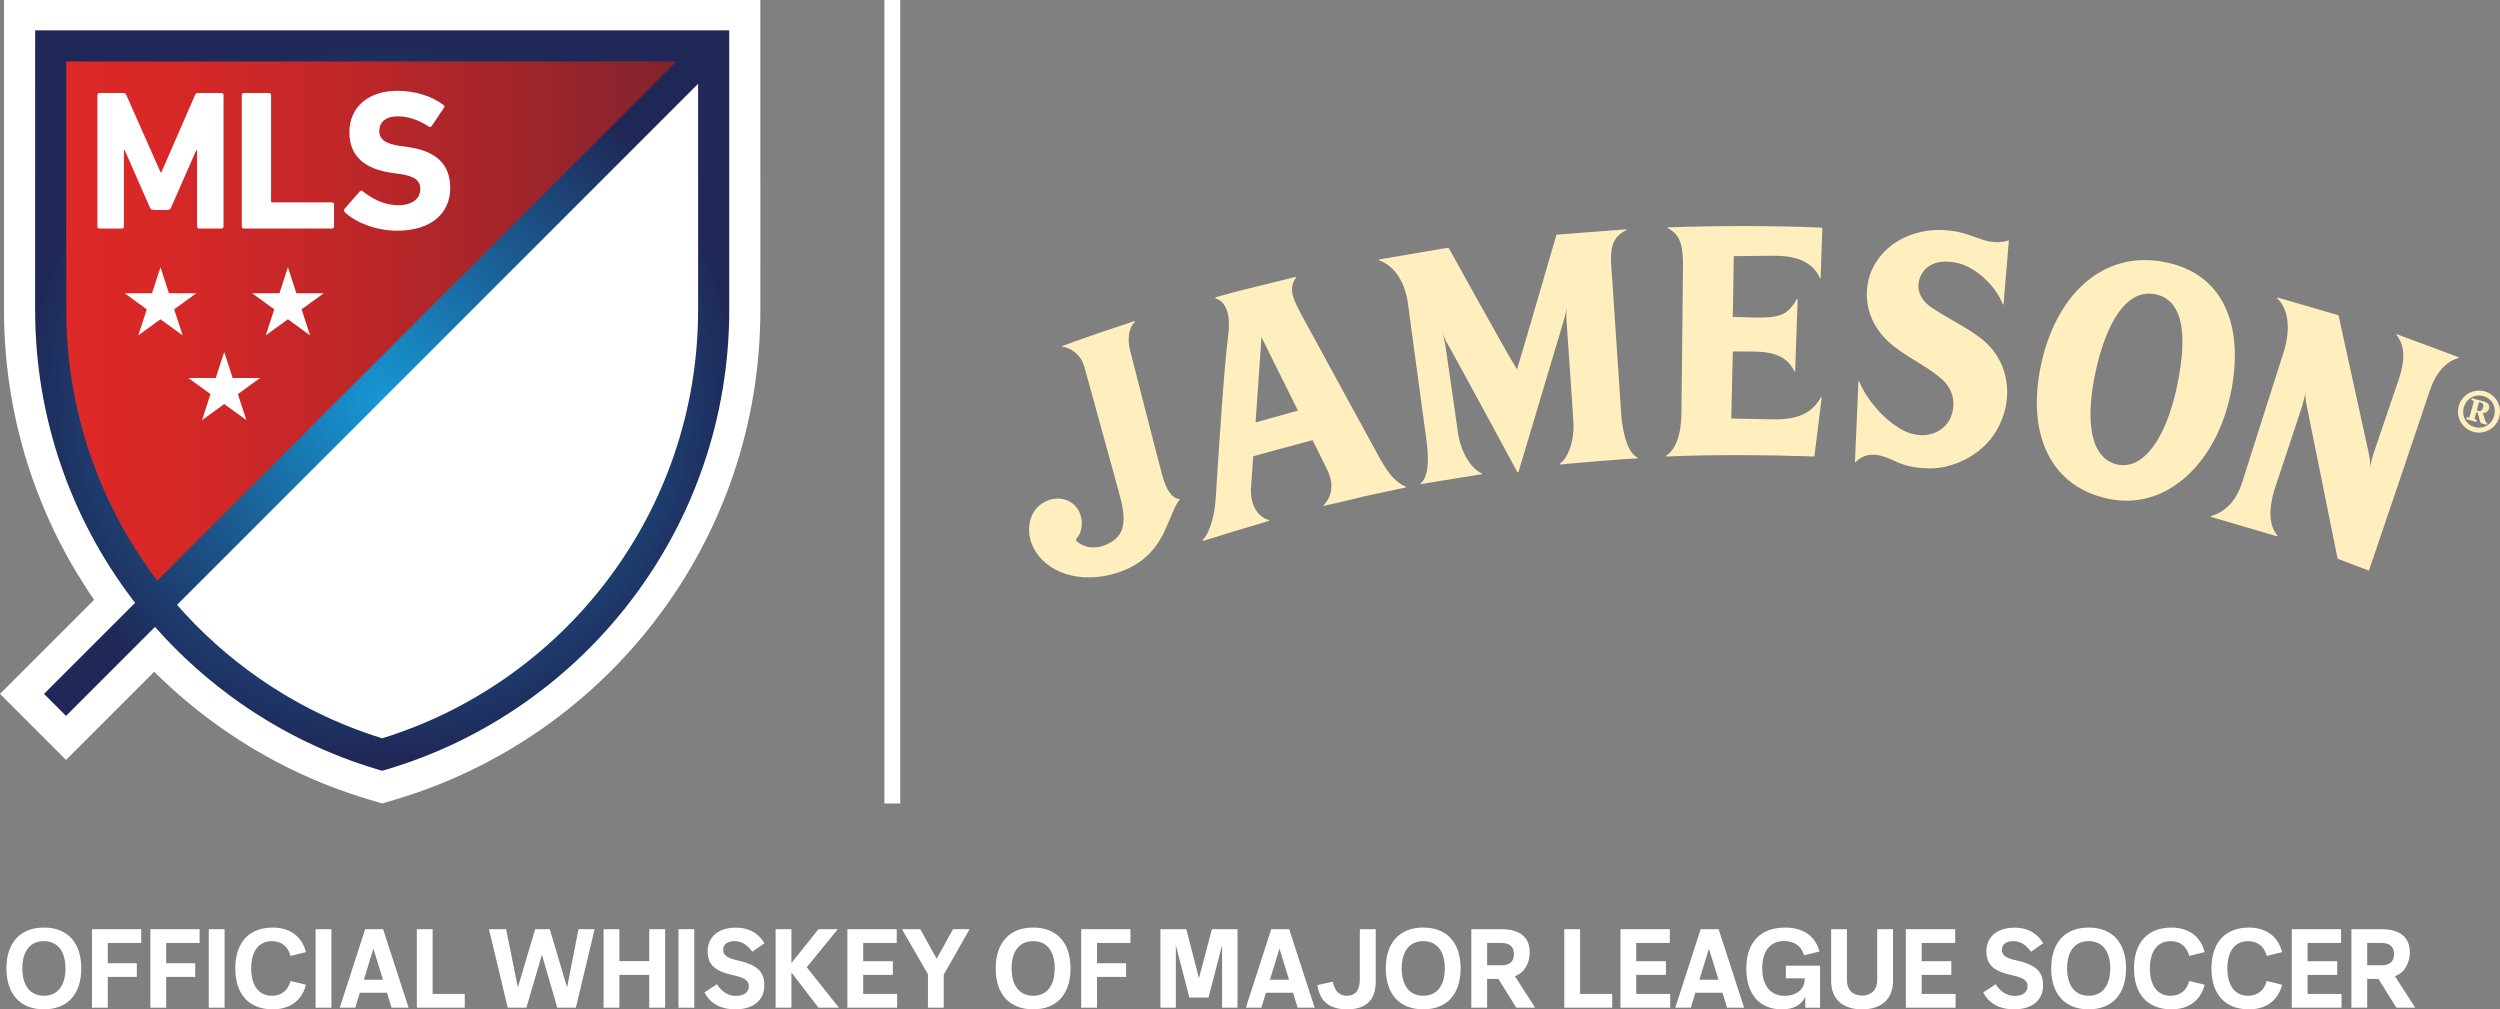
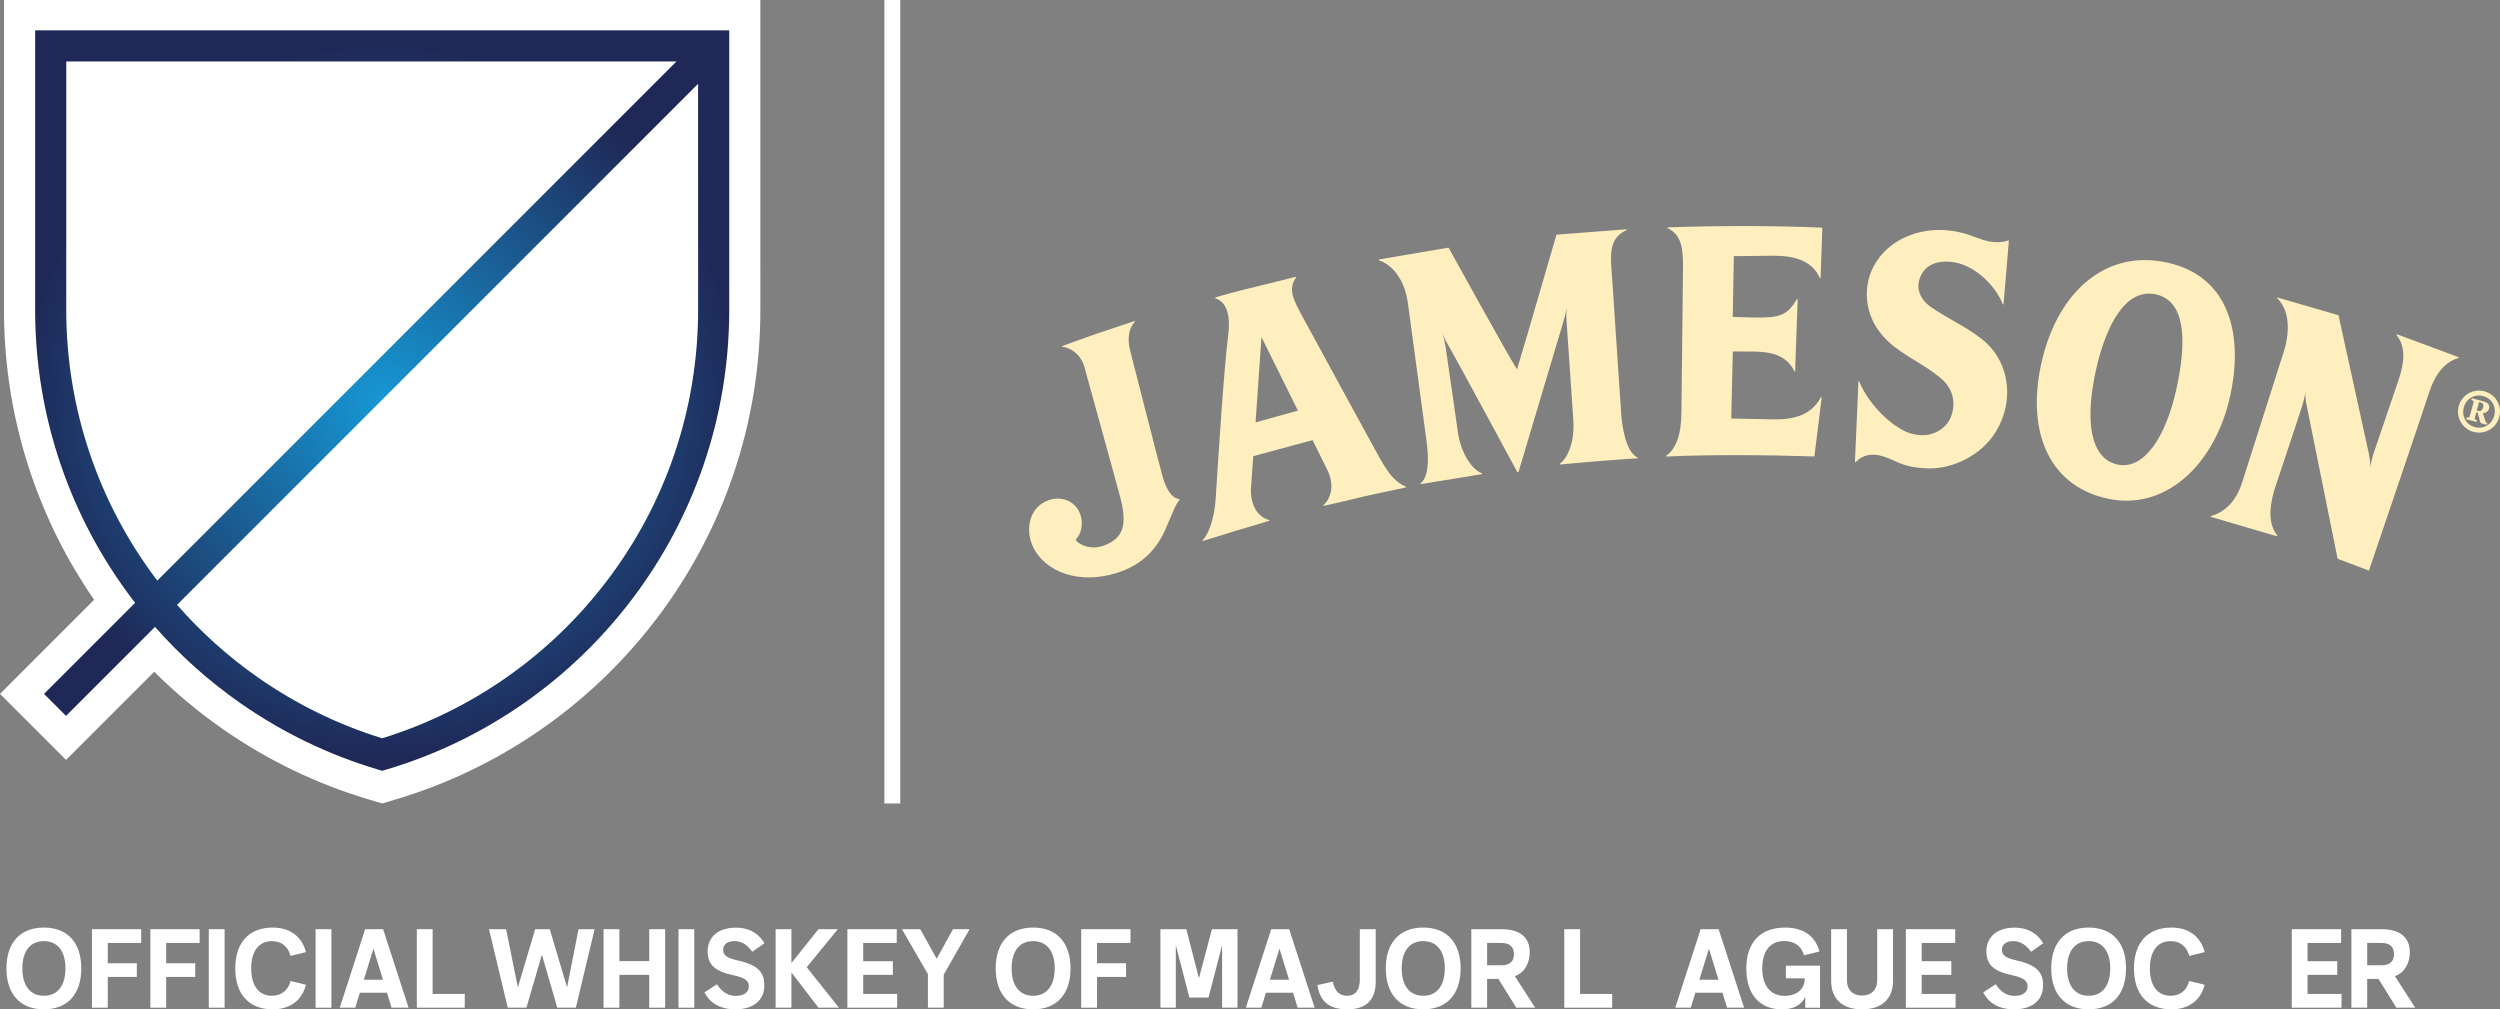
<svg xmlns="http://www.w3.org/2000/svg" id="Layer_1" version="1.1" viewBox="0 0 920.457 371.619">
  <rect x="0" y="0" width="920.457" height="371.619" fill="#808080" stroke="none" />
  <defs>
    <style>
      .st0 {
        fill: url(#radial-gradient);
      }

      .st1 {
        fill: url(#linear-gradient);
      }

      .st2 {
        fill: #fff;
      }

      .st3 {
        fill: #ffefbe;
      }
    </style>
    <linearGradient id="linear-gradient" x1="18.663" y1="119.656" x2="262.754" y2="119.656" gradientUnits="userSpaceOnUse">
      <stop offset="0" stop-color="#df2927" />
      <stop offset=".163" stop-color="#d72827" />
      <stop offset=".402" stop-color="#c42728" />
      <stop offset=".687" stop-color="#a4252b" />
      <stop offset="1" stop-color="#79232e" />
    </linearGradient>
    <radialGradient id="radial-gradient" cx="140.713" cy="147.482" fx="140.713" fy="147.482" r="132.113" gradientUnits="userSpaceOnUse">
      <stop offset="0" stop-color="#1697d4" />
      <stop offset="1" stop-color="#1f2857" />
    </radialGradient>
  </defs>
  <g>
    <path class="st2" d="M2.371,356.527c0-9.46,5.106-15.016,13.777-15.016,8.709,0,13.775,5.556,13.775,15.016,0,9.535-5.067,15.091-13.775,15.091-8.671,0-13.777-5.556-13.777-15.091M16.148,366.625c5.031,0,7.956-3.716,7.956-10.098,0-6.345-2.925-10.023-7.956-10.023-4.993,0-7.923,3.678-7.923,10.023,0,6.382,2.929,10.098,7.923,10.098" />
    <polygon class="st2" points="33.86 342.113 51.99 342.113 51.99 347.179 39.679 347.179 39.679 354.651 50.377 354.651 50.377 359.68 39.679 359.68 39.679 371.017 33.86 371.017 33.86 342.113" />
    <polygon class="st2" points="55.364 342.113 73.495 342.113 73.495 347.179 61.184 347.179 61.184 354.651 71.882 354.651 71.882 359.68 61.184 359.68 61.184 371.017 55.364 371.017 55.364 342.113" />
    <rect class="st2" x="76.869" y="342.113" width="5.819" height="28.904" />
    <path class="st2" d="M86.626,356.566c0-9.499,5.031-15.053,13.813-15.053,6.57,0,10.812,3.528,12.201,9.047l-5.669,1.389c-.901-3.49-3.378-5.442-6.868-5.442-4.768,0-7.622,3.678-7.622,10.06s2.854,10.058,7.622,10.058c3.49,0,5.967-1.952,6.868-5.442l5.669,1.389c-1.389,5.519-5.631,9.047-12.201,9.047-8.782,0-13.813-5.554-13.813-15.052" />
    <rect class="st2" x="116.2" y="342.113" width="5.819" height="28.904" />
    <path class="st2" d="M150.434,371.016h-6.269l-1.691-5.517h-9.983l-1.689,5.517h-5.707l9.347-28.904h6.607l9.384,28.904ZM141.012,360.731l-3.53-11.449-3.528,11.449h7.058Z" />
    <polygon class="st2" points="153.467 342.113 159.286 342.113 159.286 365.95 171.11 365.95 171.11 371.017 153.467 371.017 153.467 342.113" />
    <polygon class="st2" points="180.039 342.113 186.344 342.113 190.662 363.548 197.044 342.113 202.411 342.113 208.793 363.548 212.996 342.113 218.928 342.113 212.02 371.017 205.188 371.017 199.521 351.497 193.815 371.017 186.946 371.017 180.039 342.113" />
    <polygon class="st2" points="239.039 358.93 228.041 358.93 228.041 371.016 222.222 371.016 222.222 342.112 228.041 342.112 228.041 353.863 239.039 353.863 239.039 342.112 244.896 342.112 244.896 371.016 239.039 371.016 239.039 358.93" />
    <rect class="st2" x="249.806" y="342.113" width="5.819" height="28.904" />
    <path class="st2" d="M259.377,365.386l4.579-3.002c2.141,3.228,4.505,4.28,6.982,4.28,2.59,0,4.768-1.053,4.768-3.53,0-1.576-.751-3.04-5.481-4.018-6.605-1.387-9.685-3.64-9.685-8.859,0-5.179,3.792-8.707,10.398-8.707,5.594,0,8.784,2.777,10.512,5.742l-4.468,3.117c-2.066-2.779-4.093-3.905-6.532-3.905-2.252,0-4.203.938-4.203,3.228,0,1.616.976,2.929,5.029,3.792,7.771,1.728,10.135,4.316,10.135,9.309,0,5.144-3.64,8.784-10.698,8.784-6.08,0-9.647-2.817-11.336-6.232" />
    <polygon class="st2" points="285.571 342.113 291.39 342.113 291.39 354.576 301.336 342.113 308.468 342.113 297.022 356.115 308.883 371.017 301.336 371.017 291.39 358.027 291.39 371.017 285.571 371.017 285.571 342.113" />
    <polygon class="st2" points="311.993 342.113 330.161 342.113 330.161 347.179 317.812 347.179 317.812 353.899 328.735 353.899 328.735 358.93 317.812 358.93 317.812 365.95 330.311 365.95 330.311 371.017 311.993 371.017 311.993 342.113" />
    <polygon class="st2" points="332.072 342.113 338.829 342.113 344.871 353 350.876 342.113 356.995 342.113 347.461 358.855 347.461 371.017 341.644 371.017 341.644 358.667 332.072 342.113" />
    <path class="st2" d="M366.598,356.527c0-9.46,5.106-15.016,13.777-15.016,8.709,0,13.775,5.556,13.775,15.016,0,9.535-5.067,15.091-13.775,15.091-8.671,0-13.777-5.556-13.777-15.091M380.375,366.625c5.031,0,7.956-3.716,7.956-10.098,0-6.345-2.925-10.023-7.956-10.023-4.993,0-7.923,3.678-7.923,10.023,0,6.382,2.929,10.098,7.923,10.098" />
    <polygon class="st2" points="398.087 342.113 416.218 342.113 416.218 347.179 403.906 347.179 403.906 354.651 414.604 354.651 414.604 359.68 403.906 359.68 403.906 371.017 398.087 371.017 398.087 342.113" />
    <polygon class="st2" points="427.246 342.113 436.781 342.113 441.436 360.168 446.204 342.113 455.625 342.113 455.625 371.017 449.957 371.017 449.957 348.007 444.964 367.264 437.908 367.264 432.915 348.007 432.915 371.017 427.246 371.017 427.246 342.113" />
    <path class="st2" d="M484.035,371.016h-6.269l-1.691-5.517h-9.983l-1.689,5.517h-5.707l9.347-28.904h6.607l9.384,28.904ZM474.613,360.731l-3.53-11.449-3.528,11.449h7.058Z" />
    <path class="st2" d="M500.659,342.113h5.855v19.369c0,6.795-3.678,10.137-10.473,10.137-6.68,0-10.098-2.929-10.998-8.936l5.667-1.238c.715,3.53,2.479,5.181,5.219,5.181,3.152,0,4.731-2.214,4.731-5.932v-18.581Z" />
    <path class="st2" d="M510.225,356.527c0-9.46,5.106-15.016,13.777-15.016,8.709,0,13.775,5.556,13.775,15.016,0,9.535-5.067,15.091-13.775,15.091-8.671,0-13.777-5.556-13.777-15.091M524.002,366.625c5.031,0,7.956-3.716,7.956-10.098,0-6.345-2.925-10.023-7.956-10.023-4.993,0-7.923,3.678-7.923,10.023,0,6.382,2.929,10.098,7.923,10.098" />
    <path class="st2" d="M541.714,342.113h11.073c6.868,0,10.437,3.04,10.437,8.482,0,3.868-1.803,7.508-5.481,8.823l7.468,11.599h-6.943l-6.57-10.585h-4.168v10.585h-5.817v-28.904ZM552.787,355.4c3.19,0,4.616-1.501,4.616-4.091,0-2.627-1.426-4.13-4.616-4.13h-5.256v8.221h5.256Z" />
    <polygon class="st2" points="575.94 342.113 581.759 342.113 581.759 365.95 593.583 365.95 593.583 371.017 575.94 371.017 575.94 342.113" />
-     <polygon class="st2" points="596.62 342.113 614.788 342.113 614.788 347.179 602.439 347.179 602.439 353.899 613.362 353.899 613.362 358.93 602.439 358.93 602.439 365.95 614.938 365.95 614.938 371.017 596.62 371.017 596.62 342.113" />
    <path class="st2" d="M642.148,371.016h-6.269l-1.691-5.517h-9.983l-1.689,5.517h-5.707l9.347-28.904h6.607l9.384,28.904ZM632.726,360.731l-3.53-11.449-3.528,11.449h7.058Z" />
    <path class="st2" d="M642.968,356.566c0-9.499,5.067-15.053,14.301-15.053,6.984,0,11.225,3.415,12.614,8.822l-5.669,1.389c-.901-3.38-3.565-5.256-7.318-5.256-5.144,0-8.073,3.717-8.073,10.099s3.117,10.098,8.298,10.098c3.603,0,7.356-1.841,7.356-6.459h-6.943v-4.654h12.575v15.466h-5.442v-3.978c-1.503,2.965-4.168,4.579-8.636,4.579-8.221,0-13.062-5.554-13.062-15.052" />
    <path class="st2" d="M674.193,361.107v-18.994h5.819v18.731c0,3.828,2.364,5.705,5.556,5.705,3.19,0,5.592-1.877,5.592-5.705v-18.731h5.819v18.994c0,6.495-3.942,10.512-11.411,10.512-7.433,0-11.375-4.018-11.375-10.512" />
    <polygon class="st2" points="701.703 342.113 719.871 342.113 719.871 347.179 707.522 347.179 707.522 353.899 718.445 353.899 718.445 358.93 707.522 358.93 707.522 365.95 720.021 365.95 720.021 371.017 701.703 371.017 701.703 342.113" />
    <path class="st2" d="M730.188,365.386l4.579-3.002c2.141,3.228,4.505,4.28,6.982,4.28,2.59,0,4.768-1.053,4.768-3.53,0-1.576-.751-3.04-5.481-4.018-6.605-1.387-9.685-3.64-9.685-8.859,0-5.179,3.792-8.707,10.398-8.707,5.594,0,8.784,2.777,10.512,5.742l-4.468,3.117c-2.066-2.779-4.093-3.905-6.532-3.905-2.252,0-4.203.938-4.203,3.228,0,1.616.976,2.929,5.029,3.792,7.771,1.728,10.135,4.316,10.135,9.309,0,5.144-3.64,8.784-10.698,8.784-6.08,0-9.647-2.817-11.336-6.232" />
    <path class="st2" d="M755.22,356.527c0-9.46,5.106-15.016,13.777-15.016,8.709,0,13.775,5.556,13.775,15.016,0,9.535-5.067,15.091-13.775,15.091-8.671,0-13.777-5.556-13.777-15.091M768.997,366.625c5.031,0,7.956-3.716,7.956-10.098,0-6.345-2.925-10.023-7.956-10.023-4.993,0-7.923,3.678-7.923,10.023,0,6.382,2.929,10.098,7.923,10.098" />
    <path class="st2" d="M785.695,356.566c0-9.499,5.031-15.053,13.813-15.053,6.57,0,10.812,3.528,12.201,9.047l-5.669,1.389c-.901-3.49-3.378-5.442-6.868-5.442-4.768,0-7.622,3.678-7.622,10.06s2.854,10.058,7.622,10.058c3.49,0,5.967-1.952,6.868-5.442l5.669,1.389c-1.389,5.519-5.631,9.047-12.201,9.047-8.782,0-13.813-5.554-13.813-15.052" />
-     <path class="st2" d="M814.217,356.566c0-9.499,5.031-15.053,13.813-15.053,6.57,0,10.812,3.528,12.201,9.047l-5.669,1.389c-.901-3.49-3.378-5.442-6.868-5.442-4.768,0-7.622,3.678-7.622,10.06s2.854,10.058,7.622,10.058c3.49,0,5.967-1.952,6.868-5.442l5.669,1.389c-1.389,5.519-5.631,9.047-12.201,9.047-8.782,0-13.813-5.554-13.813-15.052" />
    <polygon class="st2" points="843.792 342.113 861.96 342.113 861.96 347.179 849.611 347.179 849.611 353.899 860.534 353.899 860.534 358.93 849.611 358.93 849.611 365.95 862.11 365.95 862.11 371.017 843.792 371.017 843.792 342.113" />
    <path class="st2" d="M865.746,342.113h11.073c6.868,0,10.437,3.04,10.437,8.482,0,3.868-1.803,7.508-5.481,8.823l7.468,11.599h-6.943l-6.57-10.585h-4.168v10.585h-5.817v-28.904ZM876.819,355.4c3.19,0,4.616-1.501,4.616-4.091,0-2.627-1.426-4.13-4.616-4.13h-5.256v8.221h5.256Z" />
  </g>
  <g>
    <g>
      <g>
        <path class="st2" d="M279.943,17.187V0H1.483v17.187s-.009,96.4-.009,96.975c0,20.834,3.388,41.304,10.069,60.844,5.566,16.279,13.327,31.656,23.111,45.82L0,255.481l24.309,24.309,32.471-32.471c7.771,7.742,16.21,14.8,25.254,21.107,16.483,11.494,34.576,20.22,53.776,25.934l4.903,1.46,4.903-1.46c19.2-5.714,37.292-14.437,53.773-25.927,16.249-11.328,30.553-25.074,42.516-40.86,12.104-15.972,21.517-33.647,27.977-52.535,6.682-19.536,10.07-40.006,10.07-60.839,0-.575-.009-97.011-.009-97.011Z" />
-         <path class="st1" d="M262.754,16.902H18.672s-.009,96.542-.009,97.117c0,41.147,14.545,78.897,38.772,108.389L262.754,17.09v-.188Z" />
        <path class="st2" d="M140.713,277.813c70.582-21.006,122.05-86.389,122.05-163.794,0-.561-.009-92.259-.009-96.929L57.435,222.409c21.349,25.988,50.216,45.566,83.278,55.404Z" />
        <g>
          <g>
            <polygon class="st2" points="111.047 113.888 114.162 123.473 106.008 117.551 97.855 123.473 100.967 113.888 92.816 107.964 102.896 107.964 106.008 98.377 109.121 107.964 119.2 107.964 111.047 113.888" />
            <polygon class="st2" points="64.126 113.888 72.279 107.964 62.202 107.964 59.087 98.377 55.974 107.964 45.893 107.964 54.048 113.888 50.932 123.473 59.087 117.551 67.238 123.473 64.126 113.888" />
            <polygon class="st2" points="85.663 139.176 82.548 129.59 79.434 139.176 69.355 139.176 77.507 145.1 74.394 154.684 82.548 148.762 90.7 154.684 87.587 145.1 95.739 139.176 85.663 139.176" />
          </g>
          <g>
-             <path class="st2" d="M55.164,76.354l-9.245-21.053h-.293v28.098c0,.44-.293.737-.733.737h-8.289c-.442,0-.739-.297-.739-.737v-48.42c0-.442.296-.733.739-.733h8.729c.586,0,.955.218,1.171.733l12.62,28.465h.297l12.396-28.465c.219-.516.585-.733,1.176-.733h8.583c.441,0,.731.291.731.733v48.42c0,.44-.29.737-.731.737h-8.292c-.439,0-.731-.297-.731-.737v-28.098h-.294l-9.243,21.053c-.293.663-.736.957-1.399.957h-5.061c-.657,0-1.097-.294-1.391-.957" />
            <path class="st2" d="M89.756,84.135h32.502c.44,0,.735-.297.735-.737v-8.143c0-.438-.295-.734-.735-.734h-22.01c-.293,0-.441-.145-.441-.441v-39.102c0-.442-.292-.733-.733-.733h-9.318c-.439,0-.733.291-.733.733v48.42c0,.44.293.737.733.737" />
            <path class="st2" d="M150.059,54.125l-2.639-.366c-5.722-.805-7.777-2.639-7.777-5.501,0-3.157,2.273-5.428,6.676-5.428,4.11,0,7.775,1.319,11.591,3.815.367.217.735.144,1.026-.225l4.476-6.675c.366-.514.293-.804-.144-1.099-4.185-3.229-10.348-5.209-16.949-5.209-10.787,0-17.681,6.09-17.681,15.259,0,8.804,5.647,13.572,15.774,14.967l2.641.365c5.942.808,7.702,2.644,7.702,5.579,0,3.518-2.933,5.942-8.143,5.942-5.282,0-9.755-2.494-13.059-5.135-.366-.294-.807-.294-1.1.072l-5.576,6.383c-.365.442-.221.954.073,1.249,3.888,3.743,11.443,6.821,19.224,6.821,12.91,0,19.59-6.676,19.59-15.698s-5.432-13.721-15.705-15.116" />
          </g>
        </g>
        <path class="st0" d="M268.484,16.902l-.001-5.729H12.942l-0,5.729s-.009,96.543-.009,97.118c0,19.57,3.18,38.797,9.453,57.147,6.064,17.742,14.901,34.348,26.266,49.358.361.476.729.944,1.094,1.416l-33.54,33.54,8.103,8.102,32.766-32.766c9.338,10.588,19.895,20.017,31.513,28.124,15.479,10.802,32.467,18.999,50.491,24.363l1.635.487,1.635-.487c18.024-5.364,35.012-13.561,50.491-24.363,15.261-10.649,28.697-23.574,39.935-38.418,11.364-15.01,20.201-31.616,26.266-49.358,6.272-18.351,9.453-37.578,9.453-57.147,0-.575-.009-97.118-.009-97.118ZM57.788,213.607c-10.627-14.035-18.889-29.561-24.559-46.147-5.864-17.154-8.837-35.135-8.837-53.441,0-.49.006-70.621.008-91.388h224.655L57.915,213.772c-.042-.055-.085-.11-.127-.165ZM248.196,167.46c-5.669,16.586-13.932,32.112-24.559,46.147-10.513,13.886-23.081,25.977-37.357,35.938-14.004,9.772-29.327,17.263-45.568,22.281-16.241-5.018-31.564-12.509-45.568-22.281-11.064-7.721-21.097-16.726-29.948-26.849L257.026,30.867c.003,26.768.007,82.715.007,83.152,0,18.306-2.973,36.286-8.837,53.441Z" />
      </g>
      <rect class="st2" x="325.615" width="5.845" height="295.823" />
    </g>
    <path class="st3" d="M912.496,151.309c.592.158,1.408-.062,1.745-1.33.311-1.119-.232-1.624-.868-1.801l-.615-.166-.855,3.136.592.161ZM908.168,153.679c.911.143.986.124,1.187-.546l1.318-4.82c.183-.673.118-.736-.736-1.075l.175-.626,4.449,1.214c1.264.343,2.245,1.208,1.864,2.6-.265.976-1.177,1.637-2.276,1.677l.839,2.731c.193.603.487.856.795.94l-.167.635-1.825-.495c-.394-.118-.608-.446-.765-1.086l-.78-2.903-.52-.14-.502,1.855c-.193.675-.126.741.718,1.083l-.178.628-3.764-1.036.167-.635ZM914.288,145.837c-3.203-.884-6.251.936-7.152,4.173-.886,3.237.824,6.366,4.032,7.243,3.203.887,6.266-.938,7.152-4.173.891-3.234-.803-6.367-4.032-7.243M914.779,144.092c4.117,1.128,6.537,5.369,5.396,9.495-1.125,4.127-5.365,6.547-9.495,5.41-4.124-1.131-6.547-5.373-5.409-9.499,1.141-4.126,5.381-6.542,9.507-5.406M872.164,167.018c.559,2.304.6,5.326.6,5.326,0,0-.087-1.433,1.007-4.997l9.42-27.685c2.392-7.136,2.312-12.328-.87-16.396l.124-.23,22.84,8.492-.064.265c-4.755,1.39-8.398,5.327-10.792,12.516-1.339,4.306-22.233,65.774-22.233,65.774l-11.523-4.356-11.358-56.243c-.577-2.295-.602-5.319-.602-5.319,0,0,.08,1.427-1.007,5-.976,3.211-10.411,31.444-10.411,31.444-2.106,7.487-1.828,12.648,1.182,16.599l-.1.25-24.416-7.175.036-.263c4.969-1.393,9.191-5.163,11.502-12.335l15.46-48.549c2.376-7.945,1.758-15.192-2.559-19.355l.093-.253,22.506,6.532,11.168,50.957ZM793.794,108.386c-11.026-2.422-18.379,10.93-22.168,28.172-3.98,18.181-2.129,32.254,7.965,34.468,9.626,2.111,17.777-9.77,21.757-27.944,3.782-17.244,3.481-32.276-7.553-34.696M820.735,147.37c-5.854,24.118-23.739,40.829-44.777,36.21-22.928-5.03-29.977-26.698-24.025-51.289,5.878-24.301,22.49-39.606,43.907-36.013,25.387,4.259,30.608,27.541,24.895,51.092M710.032,172.453c-10.758-.325-11.914-3.376-18.003-4.77-4.459-1.019-7.489.931-8.807,2.506l-.263-.032,1.29-29.775.257-.033c2.199,5.778,8.444,13.773,15.683,17.818,6.583,3.672,13.251,2.146,16.654-2.179,2.953-3.766,3.702-10.729-.965-15.482-4.66-4.754-12.028-7.958-18.222-12.707-12.499-9.61-11.688-22.591-7.78-29.809,5.46-10.07,16.906-14.172,27.124-13.183,6.22.607,9.021,2.2,13.361,3.59,4.359,1.387,8.21.553,9.016.107l.26.047-1.977,23.51-.265.016c-2.237-6.213-9.644-13.962-17.431-15.416-6.83-1.258-10.609,1.159-12.288,3.977-2.585,4.337-1.439,9.159,3.27,12.418,6.82,4.712,15.096,8.235,20.547,13.366,7.919,7.471,10.444,20.711,3.398,32.421-5.679,9.445-16.832,13.851-24.859,13.608M670.949,83.822l-.636,18.56-.265.021c-2.958-6.909-10.447-8.309-17.154-8.246l-14.533.149-.394,22.377,7.363.208c9.798.198,12.7-.617,16.278-6.82l.26.042-.932,26.591-.26.026c-3.239-6.905-10.478-7.376-17.174-7.308l-5.512-.024-.577,24.693,15.179.303c9.796.191,14.705-2.52,17.874-8.185l.26.057-2.706,21.791c-17.928-.599-38.504-.71-54.548.022l-.044-.263c3.626-2.393,5.606-7.795,5.642-15.919l.579-52.961c.064-7.529-.458-12.345-5.659-14.954l.036-.263c17.478-.65,39.702-.682,56.92.104M573.06,86.406l25.775-1.984.054.261c-6.727,3.19-6.007,8.968-5.325,17.942l3.432,51.128c.828,7.484,2.681,13.267,5.995,14.716l-.023.267s-6.008.36-14.301,1.024c-8.256.667-14.372,1.276-14.372,1.276l-.058-.261c3.028-2.039,5.598-8.343,5.025-16.091,0,0-2.226-33.258-2.456-36.037-.278-3.136.027-5.292.027-5.292,0,0-.406,2.33-1.207,5.021-.811,2.692-16.547,55.424-16.547,55.424l-.412.029s-23.391-43.326-25.493-46.806c-1.675-2.784-2.348-5.42-2.348-5.42,0,0,.821,2.464,1.362,5.787.546,3.31,4.687,32.518,4.687,32.518,1.332,7.661,5.373,13.144,8.798,14.384l.021.267-22.624,3.689-.076-.245c2.854-2.212,3.243-8.279,2.214-15.743l-6.852-50.696c-1.066-7.712-4.995-13.854-10.698-15.738l-.014-.268,25.686-4.389s21.441,38.913,25.208,44.831c2.284-7.4,14.524-49.594,14.524-49.594M464.456,124.119l-2.183,31.417,15.609-4.348-13.426-27.07ZM502.444,182.714c-5.578,1.427-15.076,3.549-15.076,3.549l-.075-.255c2.219-2.04,4.621-6.863,1.16-13.499l-5.181-10.455-21.864,5.917-.855,12.295c-.034,7.38,3.809,10.556,6.754,11.195l.058.268s-7.006,2.165-12.463,3.724c-5.348,1.717-12.107,3.733-12.107,3.733l-.09-.261c2.115-1.807,4.429-7.956,4.871-15.115,1.224-19.098,3.024-47.633,4.629-60.416.78-6.14.026-11.958-4.719-13.582l-.067-.315s6.654-1.947,14.75-3.871c6.787-1.619,14.892-3.717,14.892-3.717l.105.311c-3.141,4.178-.734,8.577,2.242,14.084,2.814,5.24,26.77,49.12,28.787,52.749,3.525,6.076,5.782,8.522,9.402,10.143l.032.265s-9.545,2.039-15.185,3.253M399.266,135.141c-1.278-4.801-5.368-7.269-8.144-7.447l-.079-.257s7.529-2.78,12.983-4.644c5.655-1.924,13.74-4.593,13.74-4.593l.123.263c-2.076,1.873-2.999,5.844-1.819,10.491,0,0,10.366,40.678,11.851,46.059,1.475,5.374,3.521,8.385,6.32,8.761l.093.257c-1.444,1.411-2.608,4.928-4.083,8.16-1.498,3.268-4.619,13.216-16.721,17.932-13.189,5.136-26.649,2.036-32.379-7.286-3.743-6.069-2.91-14.414,3.091-17.832,5.211-2.957,10.855-1.076,13.006,3.239,2.085,4.175.694,8.654-.995,10.129-.345.314-.004.899.798,1.429,3.541,2.405,7.546,2.246,11.403.178,4.935-2.647,6.604-6.888,4.039-16.72-2.07-7.889-11.786-42.746-13.229-48.119" />
  </g>
</svg>